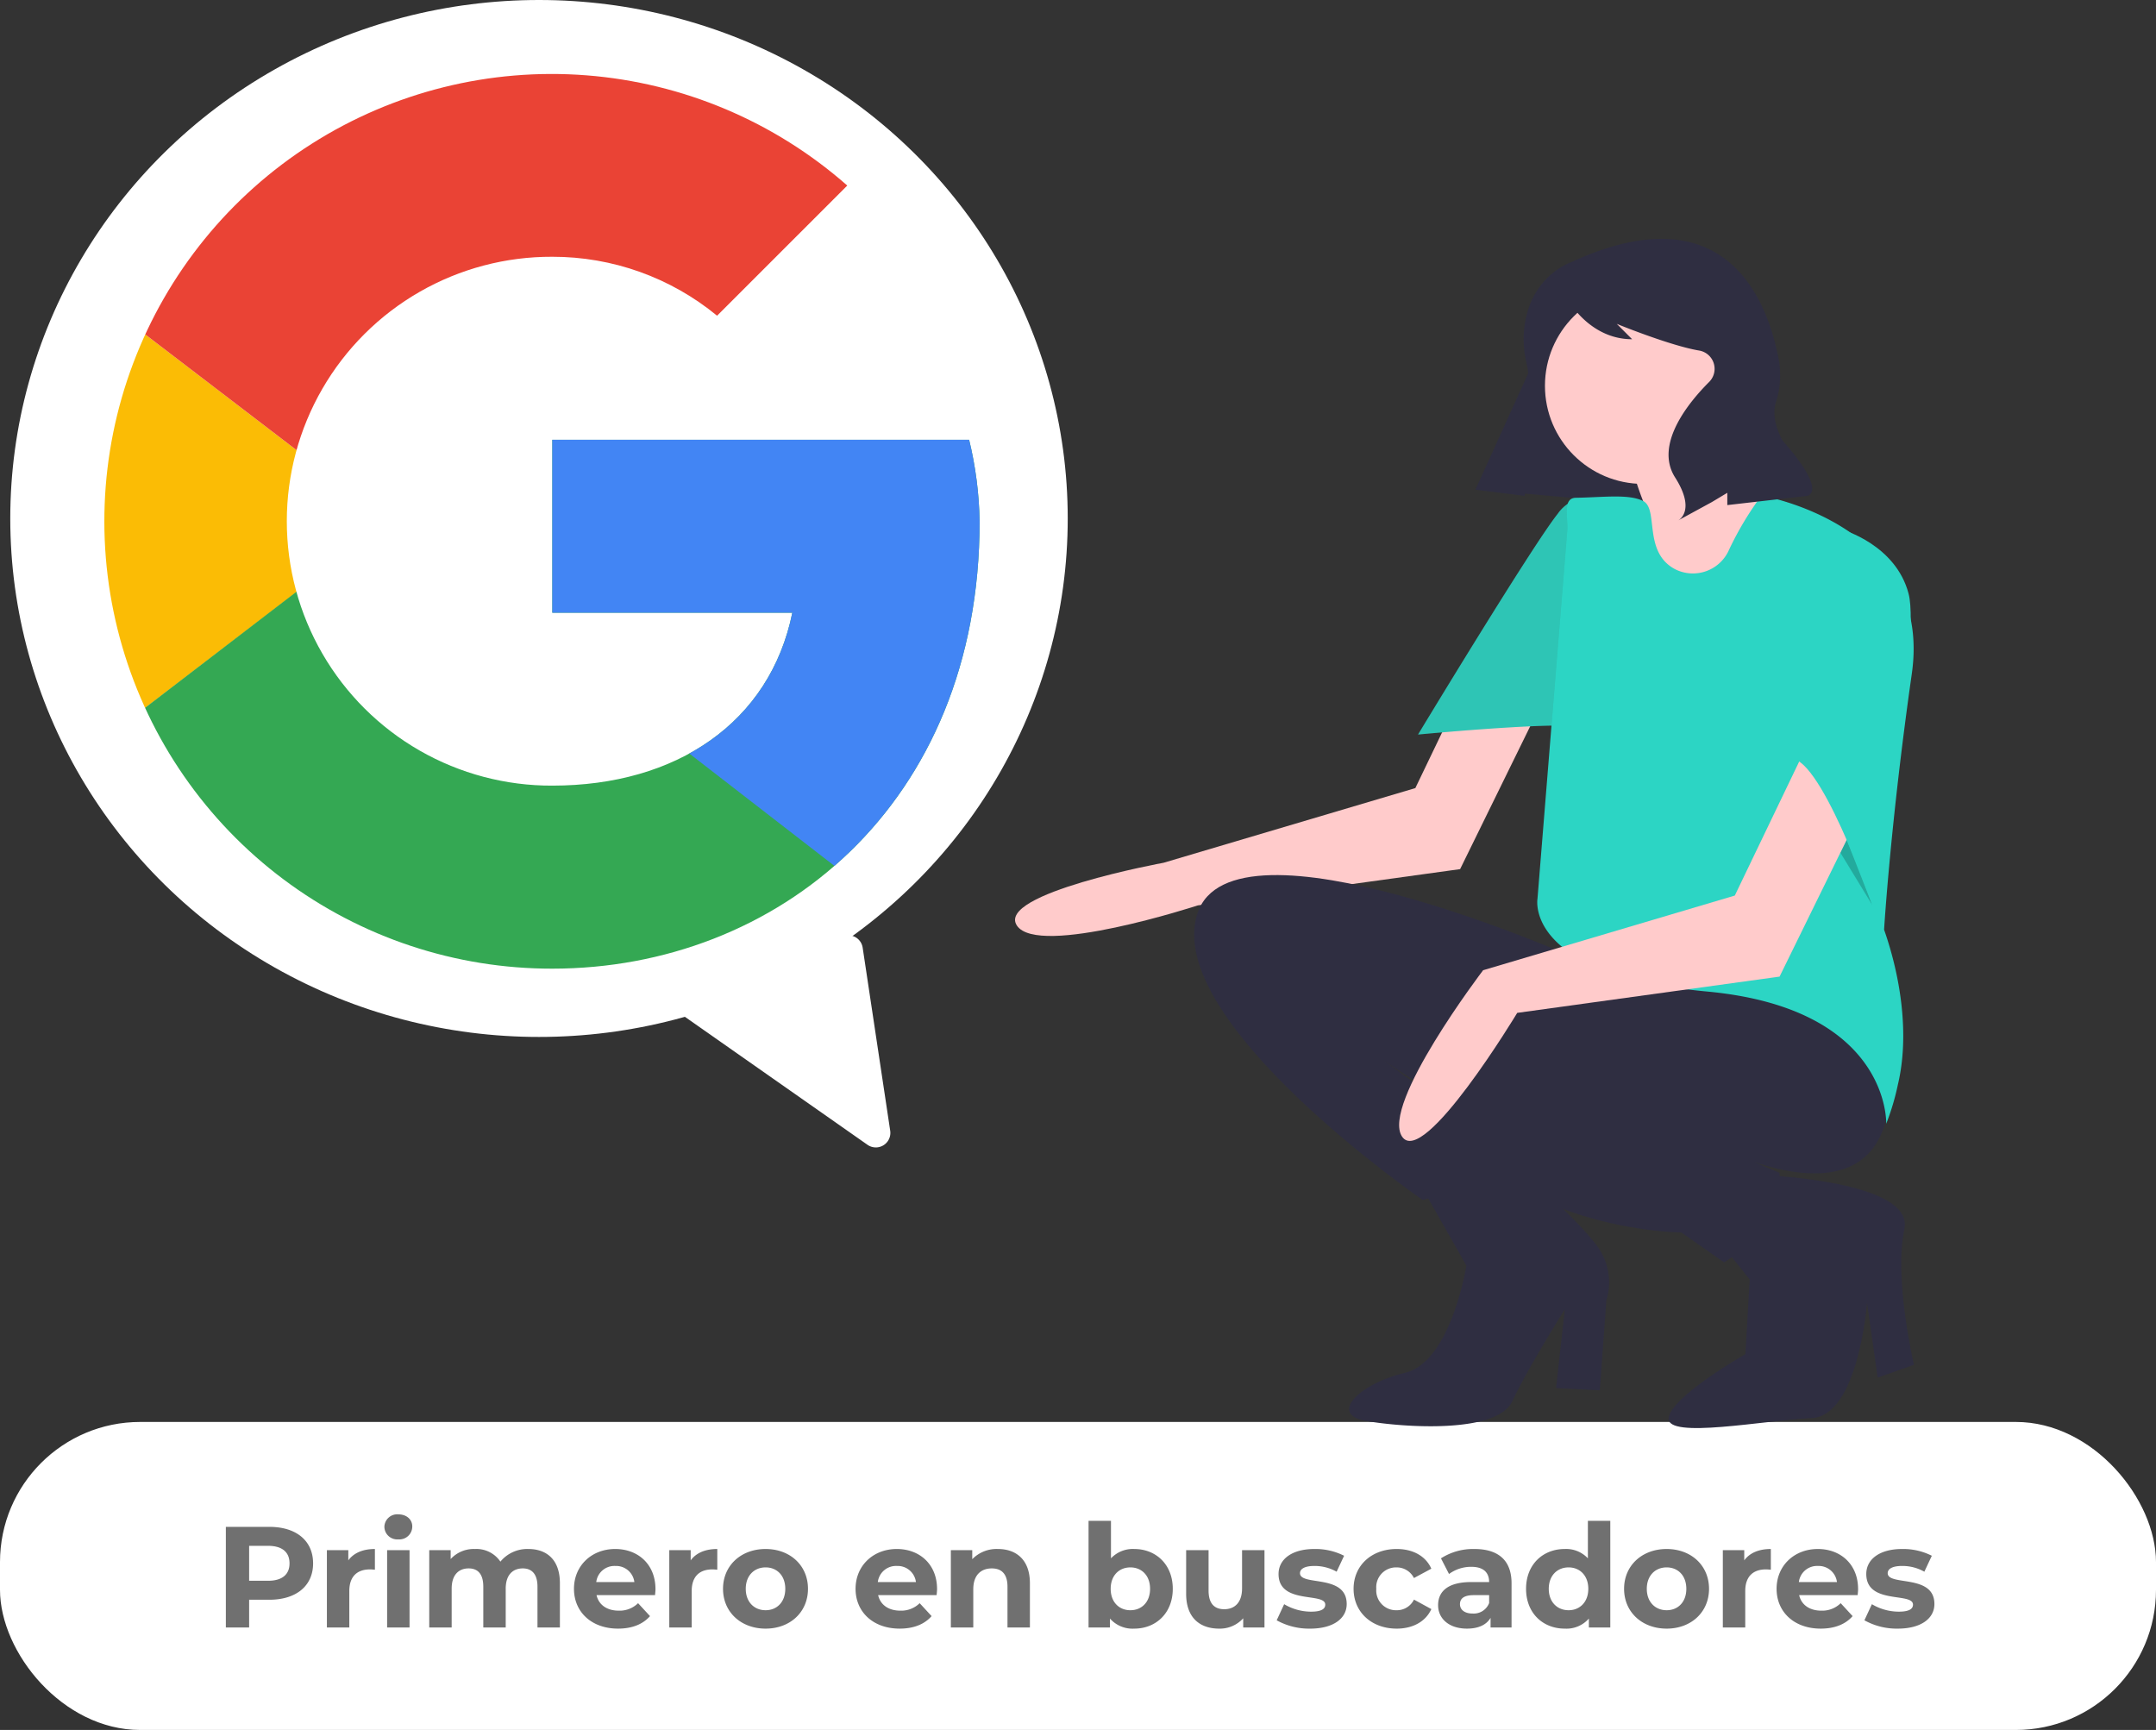
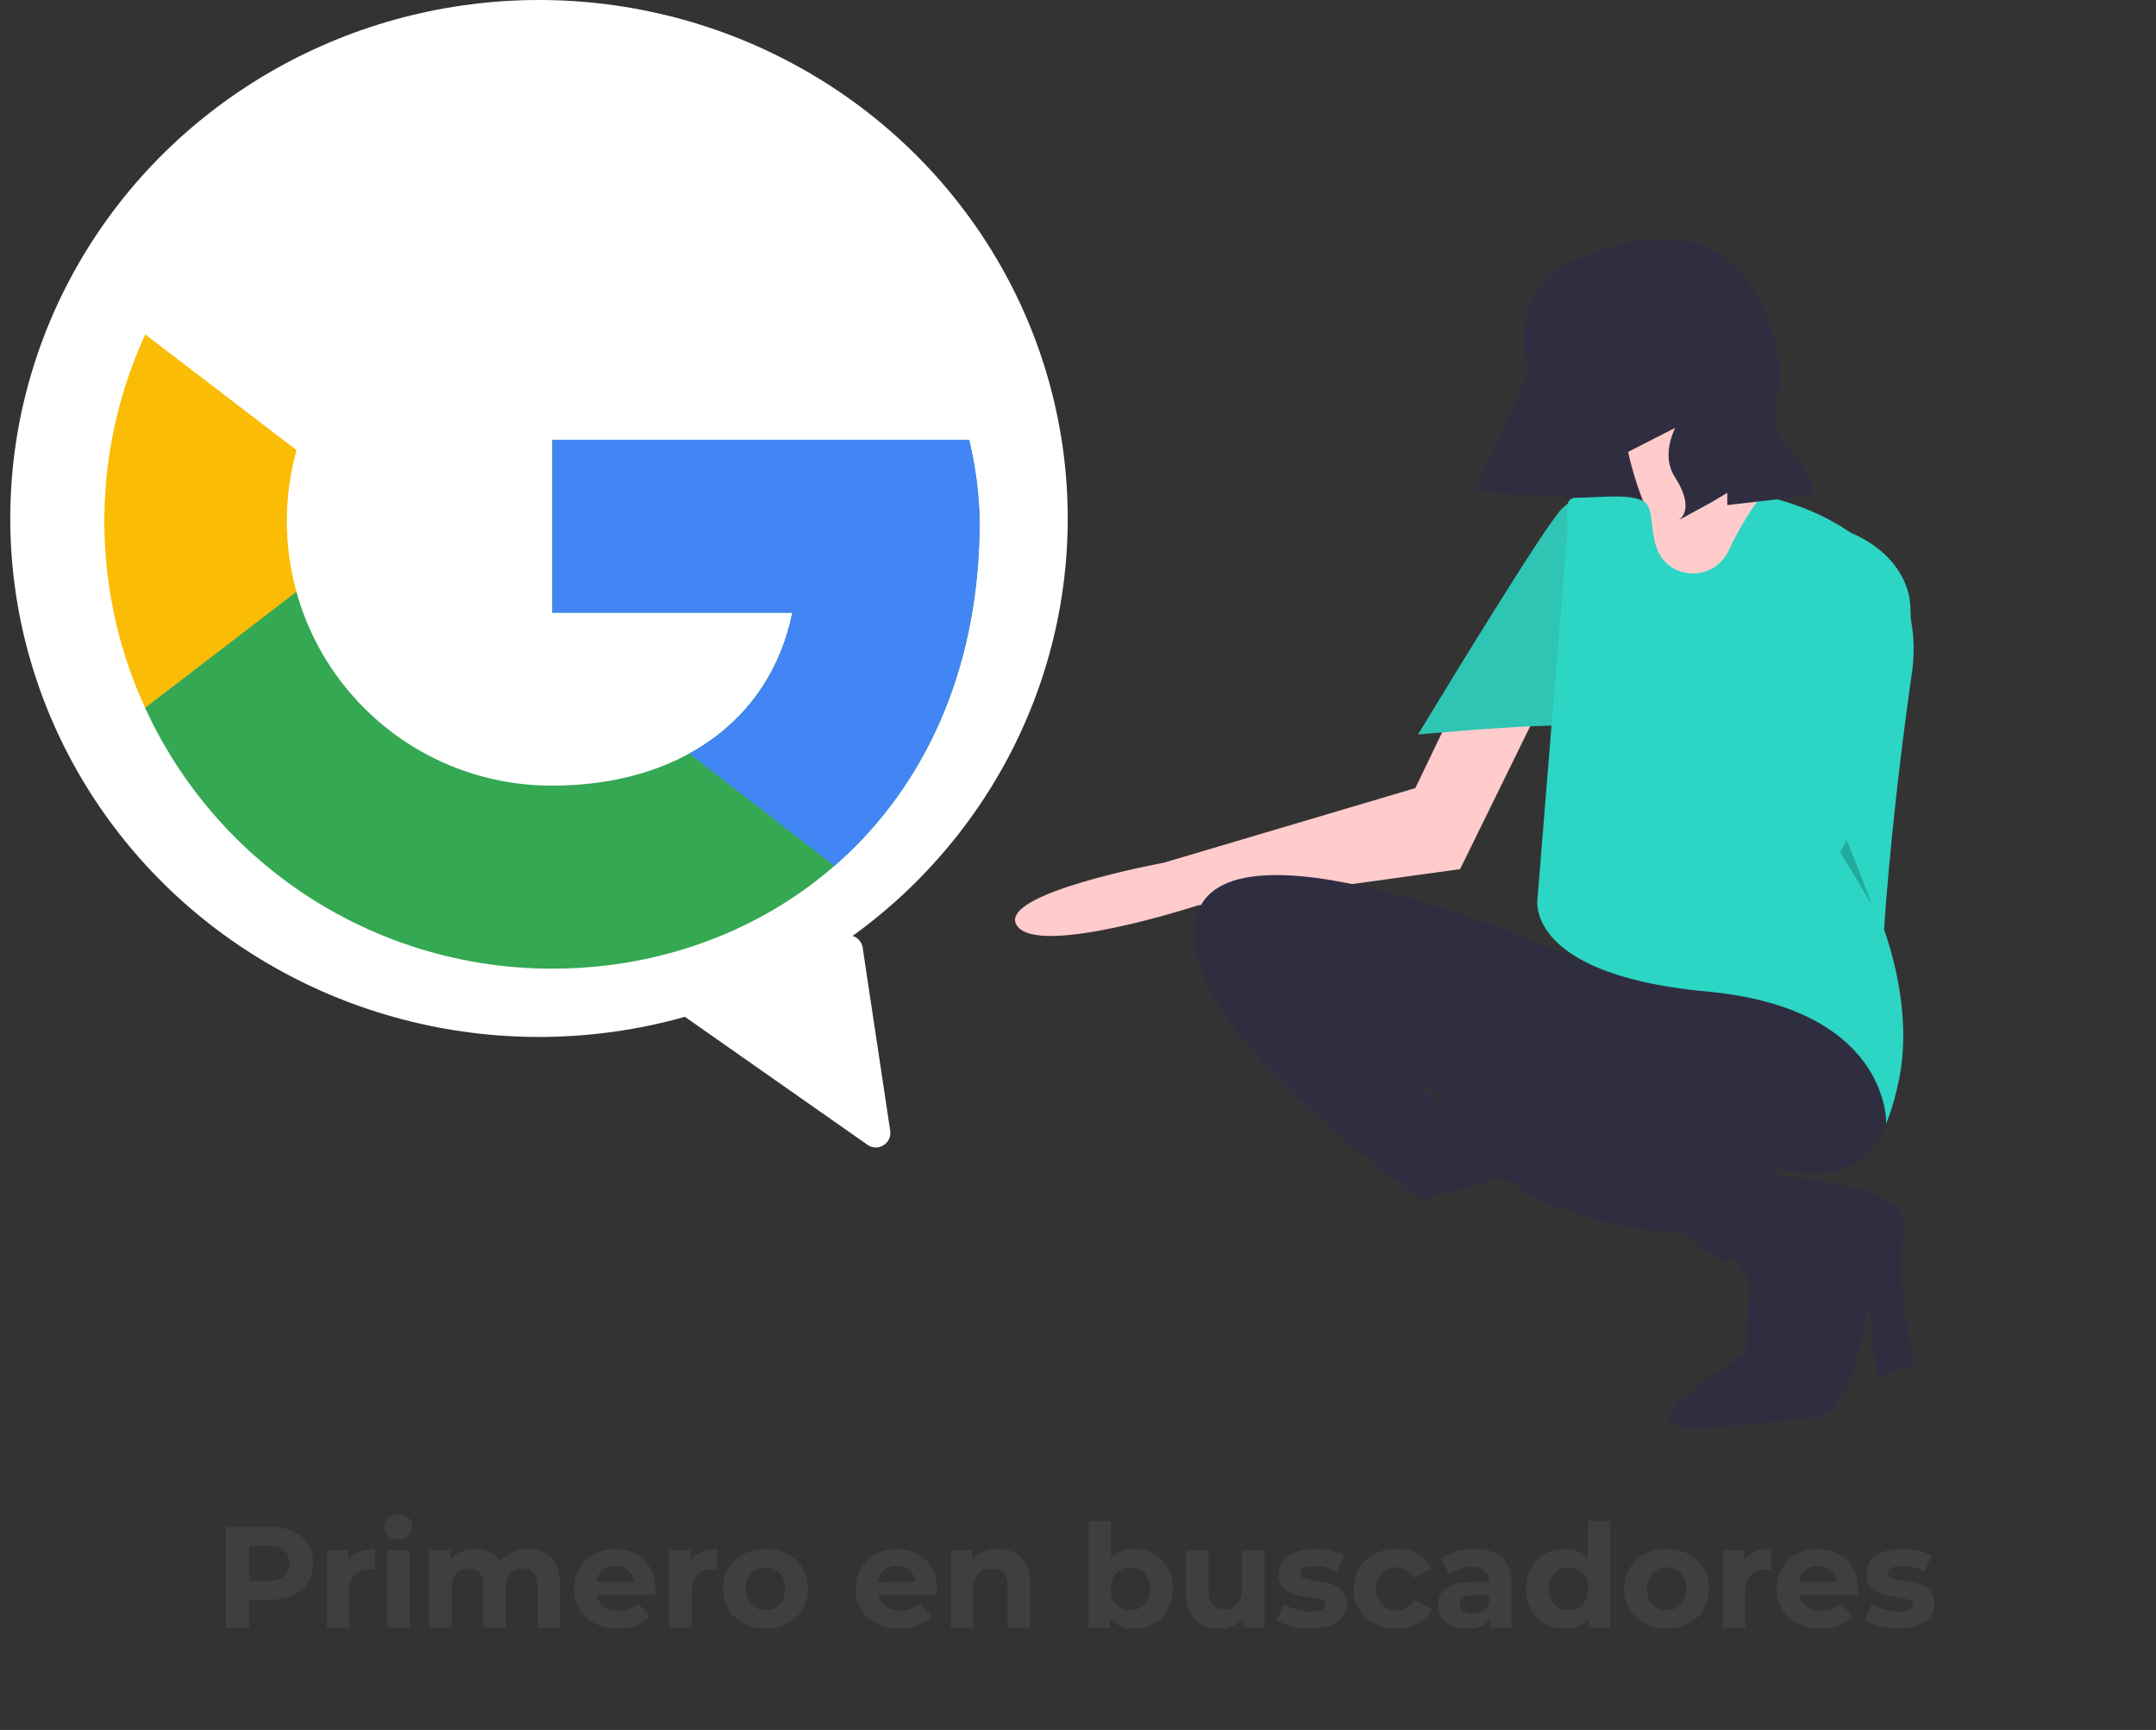
<svg xmlns="http://www.w3.org/2000/svg" width="500" height="401.19" viewBox="0 0 500 401.19">
  <rect x="0" y="0" width="500" height="401.19" fill="#333333" stroke="none" />
  <defs>
    <clipPath id="clip-path">
      <path id="_Clipping_Path_" data-name="&lt;Clipping Path&gt;" d="M682.461,276.686H585.794v40.1h55.664c-5.188,25.471-26.9,40.1-55.664,40.1a61.324,61.324,0,1,1,0-122.647,60,60,0,0,1,38.214,13.672L654.2,217.723a103.742,103.742,0,1,0-68.408,181.609c51.886,0,99.1-37.734,99.1-103.74A86.118,86.118,0,0,0,682.461,276.686Z" transform="translate(-481.903 -191.848)" fill="none" />
    </clipPath>
  </defs>
  <g id="Grupo_489" data-name="Grupo 489" transform="translate(-830 -173.715)">
-     <rect id="Rectángulo_535" data-name="Rectángulo 535" width="500" height="71.429" rx="32.5" transform="translate(830 503.477)" fill="#fff" />
    <path id="Mi_Negocio_Primero" data-name="Mi Negocio Primero" d="M-72.7-8.118H-82.8V15.215h5.4V8.782h4.7c6.233,0,10.133-3.233,10.133-8.433C-62.563-4.885-66.463-8.118-72.7-8.118Zm-.3,12.5h-4.4v-8.1H-73c3.3,0,4.967,1.5,4.967,4.067C-68.029,2.882-69.7,4.382-73,4.382ZM-54.4-.351V-2.718h-4.967V15.215h5.2V6.749c0-3.433,1.9-5,4.767-5,.4,0,.733.033,1.167.067v-4.8C-51-2.985-53.129-2.085-54.4-.351Zm11.6-4.867a2.99,2.99,0,0,0,3.233-3c0-1.6-1.3-2.8-3.233-2.8a2.972,2.972,0,0,0-3.233,2.9A2.972,2.972,0,0,0-42.8-5.218Zm-2.6,20.433h5.2V-2.718h-5.2Zm32.733-18.2A8.064,8.064,0,0,0-19.129-.051a6.694,6.694,0,0,0-5.9-2.933A7.263,7.263,0,0,0-30.663-.651V-2.718h-4.967V15.215h5.2v-9c0-3.2,1.633-4.7,3.933-4.7,2.167,0,3.4,1.333,3.4,4.233v9.467h5.2v-9c0-3.2,1.633-4.7,3.967-4.7,2.1,0,3.4,1.333,3.4,4.233v9.467h5.2V4.949C-5.329-.518-8.4-2.985-12.663-2.985Zm29.5,9.3c0-5.767-4.067-9.3-9.333-9.3-5.467,0-9.567,3.867-9.567,9.233,0,5.333,4.033,9.233,10.233,9.233,3.233,0,5.733-1,7.4-2.9l-2.767-3a6.079,6.079,0,0,1-4.5,1.733c-2.733,0-4.633-1.367-5.133-3.6H16.737C16.771,7.282,16.837,6.715,16.837,6.315ZM7.537.949a4.261,4.261,0,0,1,4.4,3.733H3.1A4.246,4.246,0,0,1,7.537.949ZM25-.351V-2.718H20.037V15.215h5.2V6.749c0-3.433,1.9-5,4.767-5,.4,0,.733.033,1.167.067v-4.8C28.4-2.985,26.271-2.085,25-.351ZM42.371,15.482c5.7,0,9.833-3.833,9.833-9.233s-4.133-9.233-9.833-9.233S32.5.849,32.5,6.249,36.671,15.482,42.371,15.482Zm0-4.267c-2.6,0-4.6-1.867-4.6-4.967s2-4.967,4.6-4.967,4.567,1.867,4.567,4.967S44.971,11.215,42.371,11.215Zm39.767-4.9c0-5.767-4.067-9.3-9.333-9.3-5.467,0-9.567,3.867-9.567,9.233,0,5.333,4.033,9.233,10.233,9.233,3.233,0,5.733-1,7.4-2.9l-2.767-3a6.079,6.079,0,0,1-4.5,1.733c-2.733,0-4.633-1.367-5.133-3.6H82.037C82.071,7.282,82.137,6.715,82.137,6.315ZM72.837.949a4.261,4.261,0,0,1,4.4,3.733H68.4A4.246,4.246,0,0,1,72.837.949Zm23.4-3.933A7.851,7.851,0,0,0,90.3-.618v-2.1H85.337V15.215h5.2V6.349c0-3.3,1.8-4.833,4.3-4.833,2.3,0,3.633,1.333,3.633,4.233v9.467h5.2V4.949C103.671-.518,100.471-2.985,96.237-2.985Zm31.633,0a6.962,6.962,0,0,0-5.4,2.167v-8.7h-5.2V15.215h4.967V13.149a6.968,6.968,0,0,0,5.633,2.333c5.033,0,8.933-3.6,8.933-9.233S132.9-2.985,127.871-2.985Zm-.9,14.2c-2.6,0-4.567-1.867-4.567-4.967s1.967-4.967,4.567-4.967,4.567,1.867,4.567,4.967S129.571,11.215,126.971,11.215Zm25.9-13.933V6.149c0,3.3-1.733,4.833-4.133,4.833-2.3,0-3.633-1.333-3.633-4.333V-2.718h-5.2V7.415c0,5.533,3.167,8.067,7.667,8.067a7.256,7.256,0,0,0,5.567-2.4v2.133h4.933V-2.718Zm15.8,18.2c5.367,0,8.467-2.367,8.467-5.7,0-7.067-10.833-4.1-10.833-7.167,0-.933,1-1.667,3.333-1.667A10.3,10.3,0,0,1,174.8,2.282l1.733-3.7a14.746,14.746,0,0,0-6.9-1.567c-5.233,0-8.3,2.4-8.3,5.8,0,7.167,10.833,4.167,10.833,7.1,0,1-.9,1.633-3.3,1.633a12.27,12.27,0,0,1-6.233-1.733L160.9,13.549A15.4,15.4,0,0,0,168.671,15.482Zm20.067,0c3.767,0,6.733-1.667,8.033-4.533l-4.033-2.2a4.412,4.412,0,0,1-4.033,2.467A4.589,4.589,0,0,1,184,6.249a4.589,4.589,0,0,1,4.7-4.967,4.472,4.472,0,0,1,4.033,2.467l4.033-2.167c-1.3-2.933-4.267-4.567-8.033-4.567-5.833,0-10,3.833-10,9.233S182.9,15.482,188.737,15.482Zm18-18.467A13.786,13.786,0,0,0,199-.818l1.867,3.633a8.623,8.623,0,0,1,5.167-1.667c2.8,0,4.133,1.3,4.133,3.533h-4.133c-5.467,0-7.7,2.2-7.7,5.367,0,3.1,2.5,5.433,6.7,5.433,2.633,0,4.5-.867,5.467-2.5v2.233h4.867V4.982C215.371-.451,212.2-2.985,206.737-2.985Zm-.4,14.967c-1.833,0-2.933-.867-2.933-2.167,0-1.2.767-2.1,3.2-2.1h3.567V9.549A3.831,3.831,0,0,1,206.337,11.982Zm26.733-21.5v8.7A6.89,6.89,0,0,0,227.7-2.985c-5.067,0-8.967,3.6-8.967,9.233s3.9,9.233,8.967,9.233a6.9,6.9,0,0,0,5.6-2.333v2.067h4.967V-9.518ZM228.6,11.215c-2.6,0-4.6-1.867-4.6-4.967s2-4.967,4.6-4.967c2.567,0,4.567,1.867,4.567,4.967S231.171,11.215,228.6,11.215Zm22.733,4.267c5.7,0,9.833-3.833,9.833-9.233s-4.133-9.233-9.833-9.233-9.867,3.833-9.867,9.233S245.637,15.482,251.337,15.482Zm0-4.267c-2.6,0-4.6-1.867-4.6-4.967s2-4.967,4.6-4.967S255.9,3.149,255.9,6.249,253.937,11.215,251.337,11.215Zm18-11.567V-2.718h-4.967V15.215h5.2V6.749c0-3.433,1.9-5,4.767-5,.4,0,.733.033,1.167.067v-4.8C272.737-2.985,270.6-2.085,269.337-.351Zm26.4,6.667c0-5.767-4.067-9.3-9.333-9.3-5.467,0-9.567,3.867-9.567,9.233,0,5.333,4.033,9.233,10.233,9.233,3.233,0,5.733-1,7.4-2.9l-2.767-3a6.079,6.079,0,0,1-4.5,1.733c-2.733,0-4.633-1.367-5.133-3.6h13.567C295.671,7.282,295.737,6.715,295.737,6.315Zm-9.3-5.367a4.261,4.261,0,0,1,4.4,3.733H282A4.246,4.246,0,0,1,286.437.949Zm18.533,14.533c5.367,0,8.467-2.367,8.467-5.7,0-7.067-10.833-4.1-10.833-7.167,0-.933,1-1.667,3.333-1.667A10.3,10.3,0,0,1,311.1,2.282l1.733-3.7a14.746,14.746,0,0,0-6.9-1.567c-5.233,0-8.3,2.4-8.3,5.8,0,7.167,10.833,4.167,10.833,7.1,0,1-.9,1.633-3.3,1.633a12.27,12.27,0,0,1-6.233-1.733L297.2,13.549A15.4,15.4,0,0,0,304.971,15.482Z" transform="translate(965.177 535.924)" fill="rgba(67,67,67,0.76)" />
    <g id="Grupo_488" data-name="Grupo 488" transform="translate(832.381 173.715)">
      <g id="Grupo_487" data-name="Grupo 487" transform="translate(0 0)">
        <ellipse id="Elipse_111" data-name="Elipse 111" cx="122.619" cy="120.238" rx="122.619" ry="120.238" fill="#fff" />
        <path id="Polígono_1" data-name="Polígono 1" d="M30.52,1.047a3.371,3.371,0,0,1,4.883,0L65,32.148a3.371,3.371,0,0,1-2.442,5.694H3.37A3.371,3.371,0,0,1,.929,32.148Z" transform="translate(169.29 198.594) rotate(35.025)" fill="#fff" />
      </g>
      <g id="Grupo_466" data-name="Grupo 466" transform="translate(21.814 17.155)" clip-path="url(#clip-path)">
        <path id="Trazado_956" data-name="Trazado 956" d="M472.81,341.867V219.22L553,280.536Z" transform="translate(-486.888 -176.838)" fill="#fbbc05" />
-         <path id="Trazado_957" data-name="Trazado 957" d="M472.81,237.6,553,298.912l33.027-28.764,113.139-18.394V185.71H472.81Z" transform="translate(-486.888 -195.215)" fill="#ea4335" />
        <path id="Trazado_958" data-name="Trazado 958" d="M472.81,360.242,614.331,251.748l37.27,4.645,47.566-70.683V412.129H472.81Z" transform="translate(-486.888 -195.215)" fill="#34a853" />
        <path id="Trazado_959" data-name="Trazado 959" d="M677.473,393.752,531.245,280.536l-18.876-14.157,165.1-47.158Z" transform="translate(-465.196 -176.838)" fill="#4285f4" />
      </g>
    </g>
    <g id="Grupo_479" data-name="Grupo 479" transform="translate(1065.399 229.109)">
      <path id="Trazado_1035" data-name="Trazado 1035" d="M568.805,451.838l-25.721,52.432-60.841,8.413s-37,12.1-41.944,4.678,34.029-14.571,34.029-14.571L532.7,485.477l18.3-38.09Z" transform="translate(-439.866 -358.107)" fill="#ffcbcb" />
      <path id="Trazado_1037" data-name="Trazado 1037" d="M471.727,409a8.948,8.948,0,0,0-12.861,1.979c-5.936,7.416-32.4,51.2-32.4,51.2s38.829-3.708,38.829-1.236Z" transform="translate(-333.006 -347.227)" fill="#2cd5c4" />
      <path id="Trazado_1039" data-name="Trazado 1039" d="M471.727,409a8.948,8.948,0,0,0-12.861,1.979c-5.936,7.416-32.4,51.2-32.4,51.2s38.829-3.708,38.829-1.236Z" transform="translate(-333.006 -347.227)" fill="rgba(67,67,67,0.11)" />
      <path id="Trazado_1038" data-name="Trazado 1038" d="M375.583,419.1a73.7,73.7,0,0,1,7.456-12.429s39.818,6.677,34.872,41.3-6.43,59.356-6.43,59.356l.056.158c3.833,10.991,5.843,24.375,3.159,35.7a56.818,56.818,0,0,1-2.72,9.151s.989-26.71-41.549-30.667S331.1,500.153,331.1,500.153l6.925-85.573c.135-3.07-1.094-7.366,1.978-7.416,6.517-.112,12.266-.916,15.581.742,3.708,1.856-.1,11.79,7.385,15.8a9.143,9.143,0,0,0,12.611-4.607Z" transform="translate(-209.94 -347.121)" fill="rgba(67,67,67,0.11)" />
      <path id="Trazado_1024" data-name="Trazado 1024" d="M447.392,536.1s-79.122-35-87.237-10.144S412.4,592.389,412.4,592.389l25.359-7.1-34.494-25.36S450.43,593.4,474.272,585.8s35-28.91,35-28.91Z" transform="translate(-317.868 -369.497)" fill="#2f2e41" />
-       <path id="Trazado_1025" data-name="Trazado 1025" d="M447.568,611l10.65,18.764s-3.55,22.317-14.2,24.853-17.753,9.637-9.129,11.158,30.431,3.043,33.982-4.565,12.173-21.3,12.173-21.3l-2.029,18.258,10.144.508,1.521-20.8a14.292,14.292,0,0,0-2.536-13.187c-5.072-6.593-19.8-19.488-19.8-19.488Z" transform="translate(-353.549 -391.653)" fill="#2f2e41" />
      <path id="Trazado_1027" data-name="Trazado 1027" d="M180.665,197.817l48.989,4.382,14.9-40.6-42.787-10.3Z" transform="translate(-73.848 -139.758)" fill="#2f2e41" />
      <path id="Trazado_1028" data-name="Trazado 1028" d="M405.26,562.118s-77.658-2.472-65.292,27.2,55.4,30.173,55.4,30.173l9.888,6.925s13.355-7.915,12.861-20.775l-16.323-6.925s37.1,20.28,41.549-7.915S405.26,562.118,405.26,562.118Z" transform="translate(-240.817 -389.05)" fill="#2f2e41" />
      <path id="Trazado_1029" data-name="Trazado 1029" d="M352.229,622.426s35.862,1.236,33.387,12.614,2.226,31.41,2.226,31.41l-8.409,2.968L376.962,652.1s-1.979,26.215-12.861,26.71-33.636,4.944-33.146,0,17.807-14.84,17.807-14.84l.989-17.312-5.936-7.416Z" transform="translate(-179.378 -405.337)" fill="#2f2e41" />
-       <circle id="Elipse_110" data-name="Elipse 110" cx="22.754" cy="22.754" r="22.754" transform="translate(122.893 11.32)" fill="#ffcbcb" />
      <path id="Trazado_1030" data-name="Trazado 1030" d="M387.277,377.2s.494,20.28,12.861,22.753,9.645,14.1,9.645,14.1l-21.027,26.954L362.54,412.319l-2.472-10.388s10.882,4.452,8.409-1.979a77.689,77.689,0,0,1-3.463-11.376Z" transform="translate(-222.834 -339.17)" fill="#ffcbcb" />
      <path id="Trazado_1031" data-name="Trazado 1031" d="M375.583,419.1a73.7,73.7,0,0,1,7.456-12.429s39.818,6.677,34.872,41.3-6.43,59.356-6.43,59.356l.056.158c3.833,10.991,5.843,24.375,3.159,35.7a56.818,56.818,0,0,1-2.72,9.151s.989-26.71-41.549-30.667S331.1,500.153,331.1,500.153l6.925-85.573c.135-3.07-1.094-7.366,1.978-7.416,6.517-.112,12.266-.916,15.581.742,3.708,1.856-.1,11.79,7.385,15.8a9.143,9.143,0,0,0,12.611-4.607Z" transform="translate(-209.94 -347.121)" fill="#2cd5c4" />
      <path id="Trazado_1032" data-name="Trazado 1032" d="M385.353,330.578S375.1,334,374.46,347.458a24.314,24.314,0,0,0,.71,6.73c.589,2.493.965,7.877-3.662,14.91a138.823,138.823,0,0,0-8.235,14.192h0l11.4,1.425,2.424-18.89a94.065,94.065,0,0,1,7.47-26.517l.079-.176s4.985,9.259,14.957,9.259l-3.562-3.561s12.347,5.056,19.1,6.185a4.3,4.3,0,0,1,2.387,7.219l-.126.128c-4.27,4.27-12.82,14.245-7.835,22.08s.712,9.972.712,9.972l7.835-4.27,3.562-2.135v2.849l18.519-2.135s4.985-.712-5.7-12.82c0,0-2.821-4.7-1.587-8.757a20.452,20.452,0,0,0,.777-9.566C431.3,340.212,421.9,313.665,385.353,330.578Z" transform="translate(-256.493 -325.116)" fill="#2f2e41" />
      <path id="Trazado_1033" data-name="Trazado 1033" d="M143.624,326.367l5.955,15.148-7.416-12.167Z" transform="translate(49.241 -186.997)" opacity="0.2" />
-       <path id="Trazado_1034" data-name="Trazado 1034" d="M452.353,485.975l-25.721,52.432-60.84,8.409s-21.764,36.109-26.71,28.689,18.8-38.582,18.8-38.582l58.368-17.312,18.3-38.09Z" transform="translate(-249.329 -367.318)" fill="#ffcbcb" />
      <path id="Trazado_1036" data-name="Trazado 1036" d="M344.588,417.506s12.366,3.463,15.334,14.839-8.409,72.217-8.409,72.217-12.613-36.356-19.538-33.883C331.976,470.68,331.234,422.948,344.588,417.506Z" transform="translate(-152.694 -350.044)" fill="#2cd5c4" />
    </g>
  </g>
</svg>